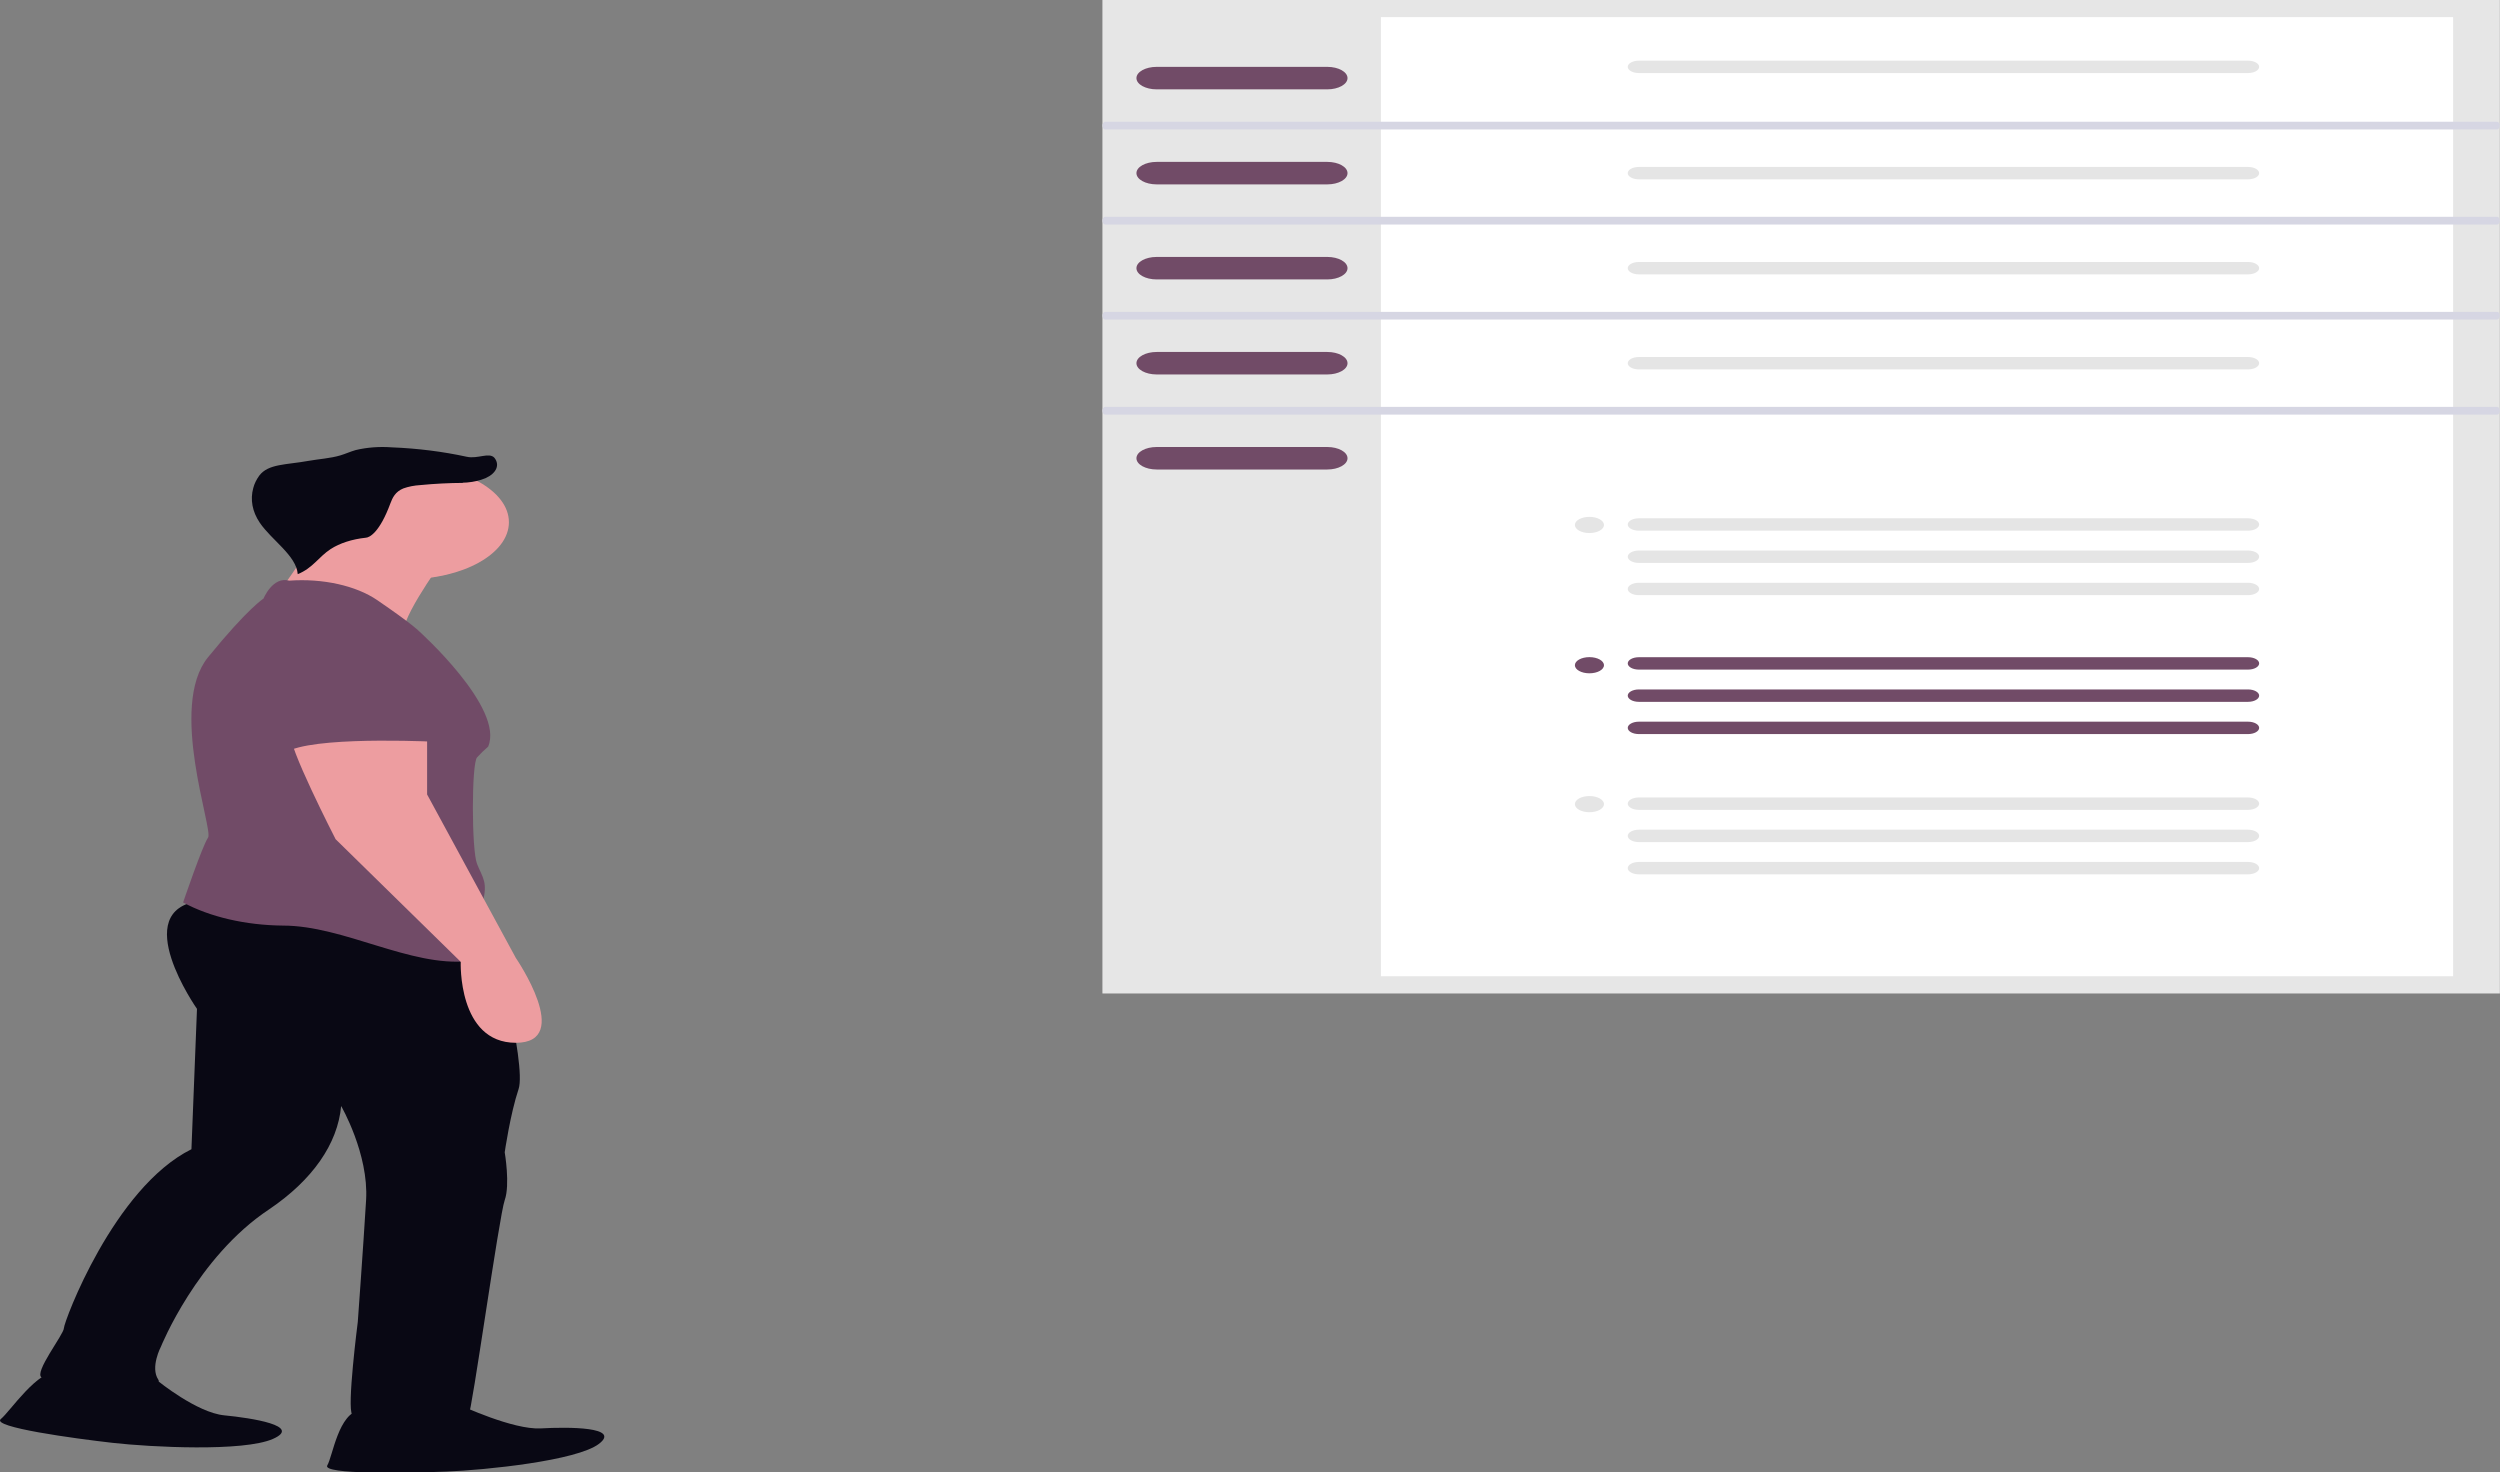
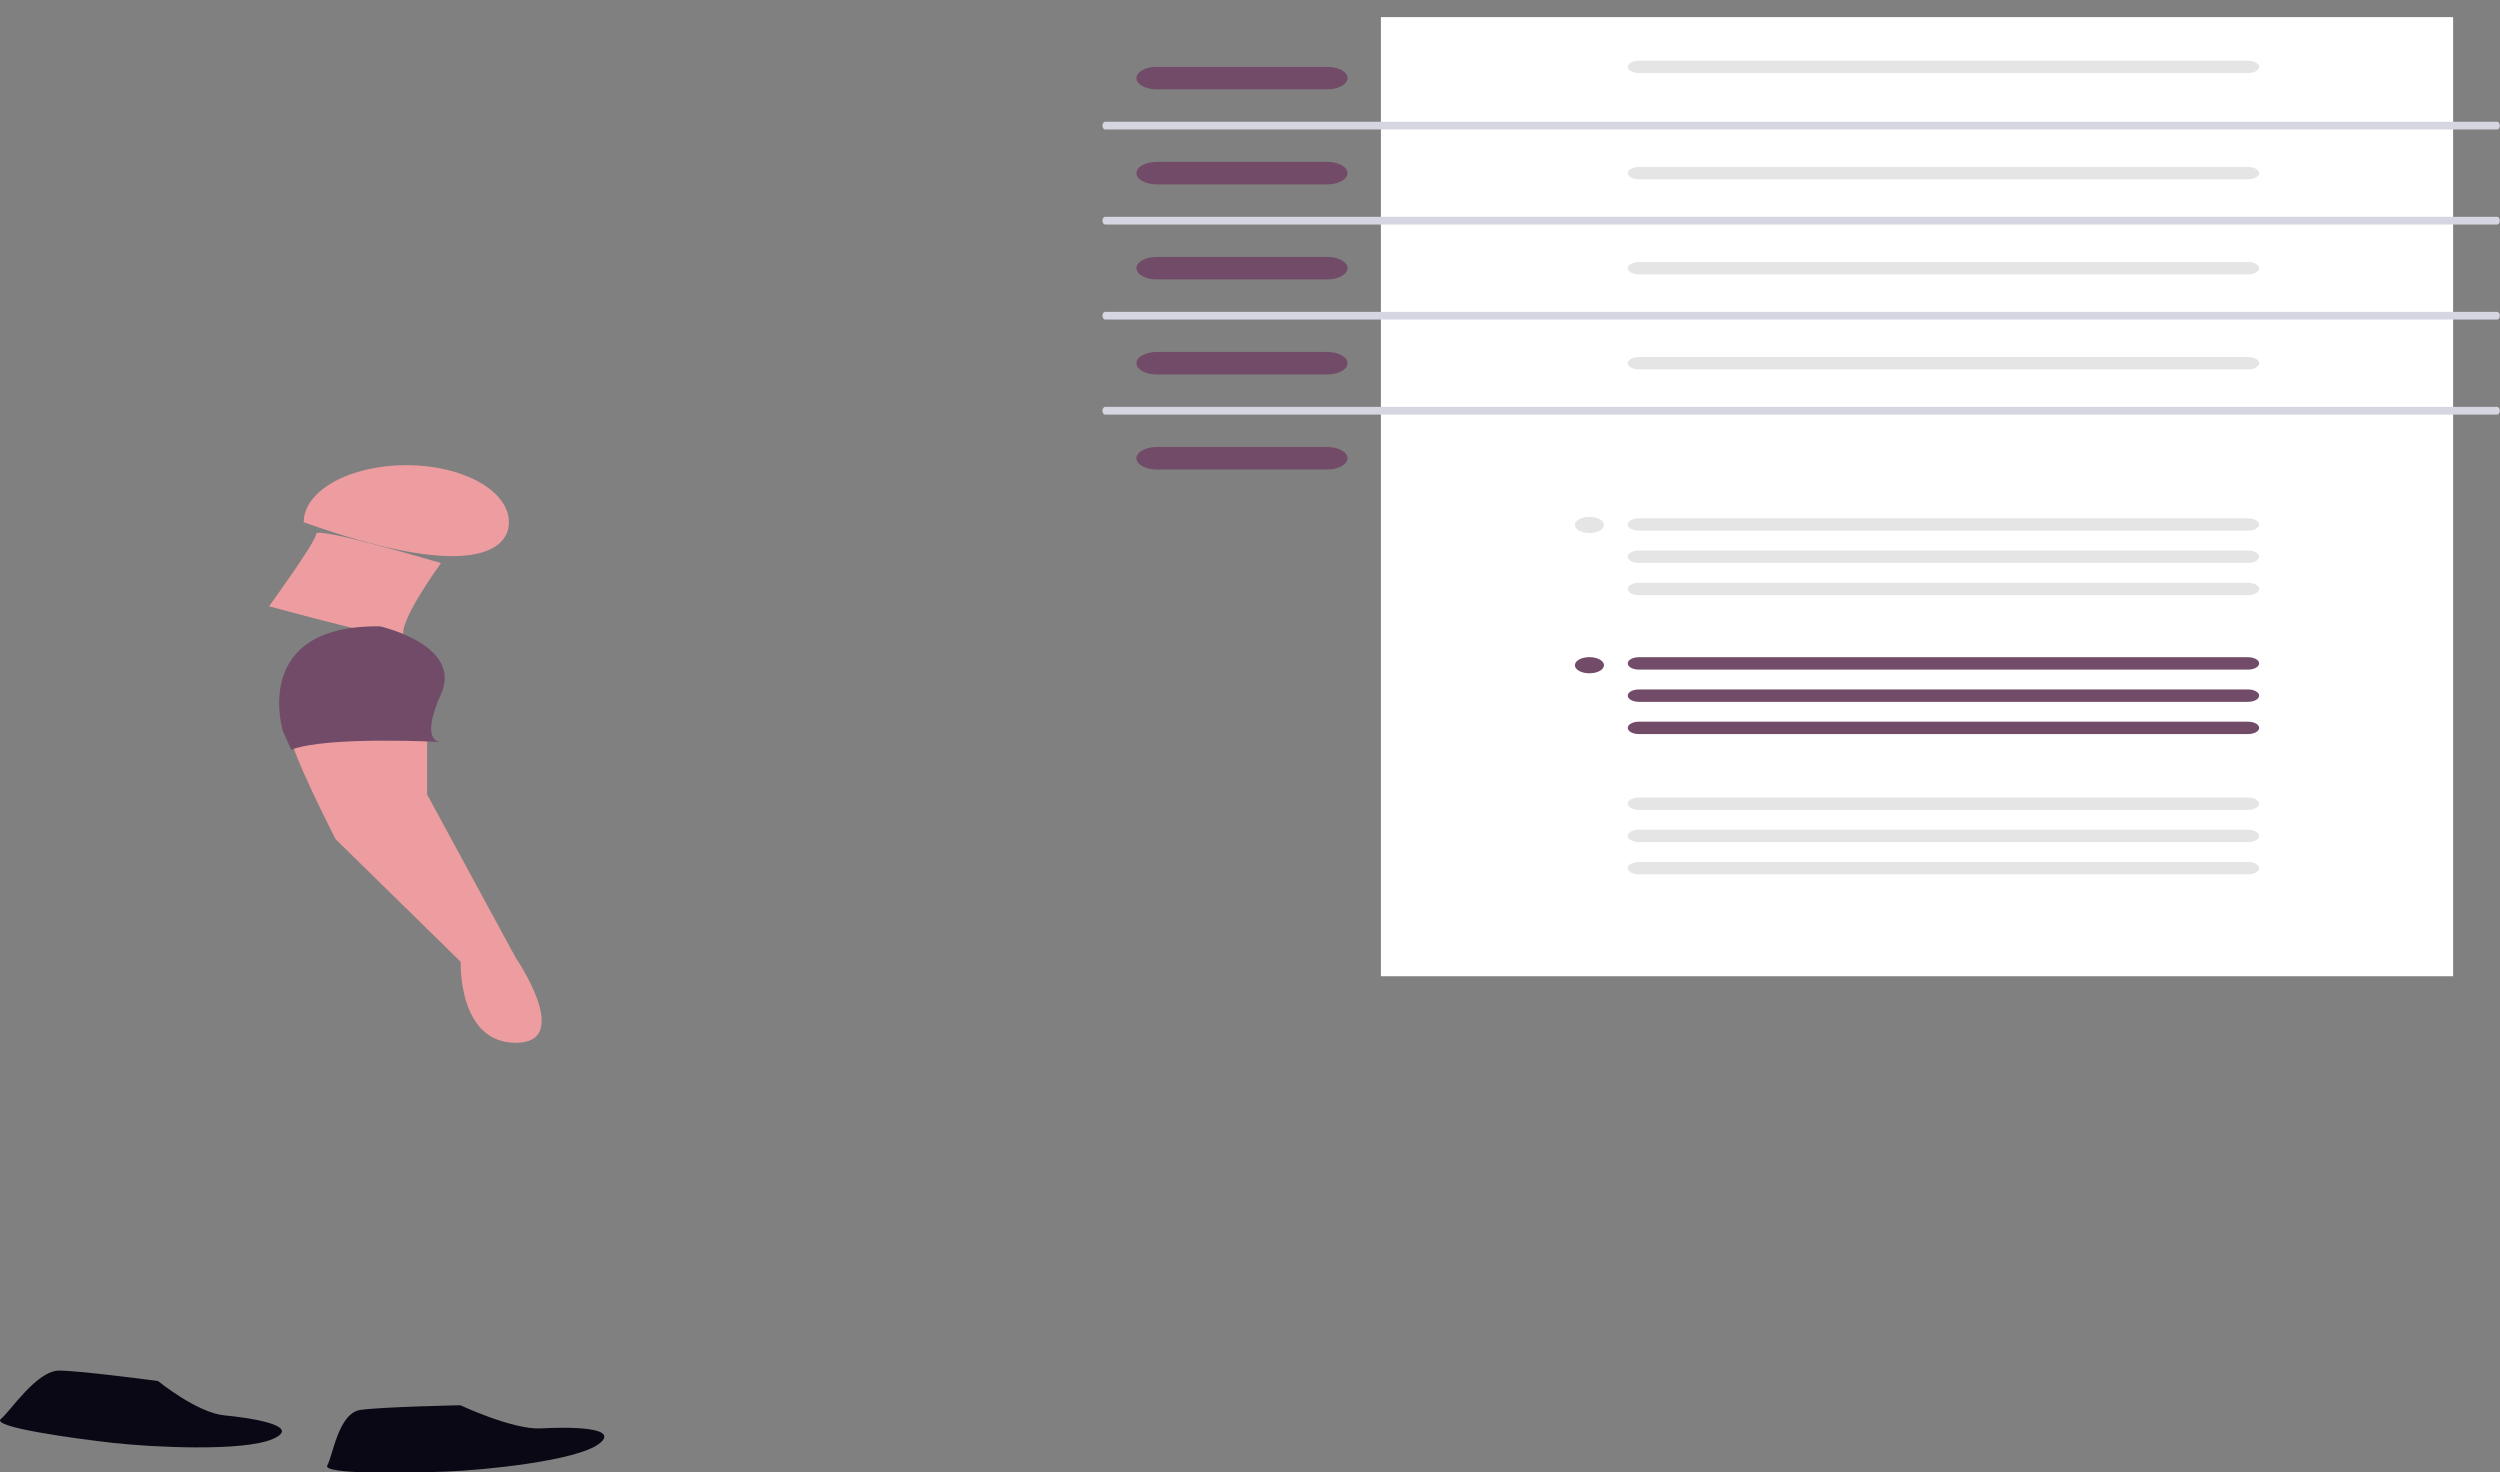
<svg xmlns="http://www.w3.org/2000/svg" width="900px" height="530px" viewBox="0 0 900 530" version="1.1">
  <rect x="0" y="0" width="900" height="530" fill="#808080" stroke="none" />
  <g id="surface1">
    <path style=" stroke:none;fill-rule:nonzero;fill:rgb(3.529%,3.137%,7.843%);fill-opacity:1;" d="M 165.738 505.891 C 165.738 505.891 184.703 514.777 194.684 514.223 C 204.664 513.668 223.629 513.664 215.641 519.773 C 207.652 525.883 174.715 529.215 160.738 529.766 C 146.766 530.316 115.832 530.879 117.82 527.547 C 119.805 524.215 121.812 508.664 129.797 507.559 C 137.781 506.457 165.738 505.891 165.738 505.891 Z M 165.738 505.891 " />
    <path style=" stroke:none;fill-rule:nonzero;fill:rgb(3.529%,3.137%,7.843%);fill-opacity:1;" d="M 56.891 497.172 C 56.891 497.172 70.867 508.566 80.746 509.523 C 90.629 510.48 108.898 513.312 98.262 518.008 C 87.625 522.699 54.285 520.98 40.555 519.426 C 26.828 517.871 -3.246 513.777 0.285 510.867 C 3.82 507.957 13.246 493.281 21.477 493.402 C 29.707 493.527 56.891 497.172 56.891 497.172 Z M 56.891 497.172 " />
-     <path style=" stroke:none;fill-rule:nonzero;fill:rgb(3.529%,3.137%,7.843%);fill-opacity:1;" d="M 176.84 334.234 C 176.84 334.234 189.684 383.176 186.691 392.062 C 183.699 400.949 181.699 414.828 181.699 414.828 C 181.699 414.828 183.695 426.488 181.699 432.043 C 179.707 437.598 169.723 509.227 168.723 509.227 C 167.727 509.227 128.801 511.445 126.801 509.227 C 124.805 507.004 128.801 475.906 128.801 475.906 C 128.801 475.906 130.793 448.699 131.793 432.039 C 132.797 415.383 122.812 398.168 122.812 398.168 C 121.574 411.801 112.477 424.844 96.867 435.375 C 70.918 452.586 57.938 484.793 57.938 484.793 C 57.938 484.793 54 492.242 56.996 496.688 C 59.988 501.129 18.016 497.562 15.02 495.898 C 12.023 494.238 23.004 480.352 23.004 478.129 C 23.004 475.91 40.965 427.602 68.918 413.719 L 70.914 363.191 C 70.914 363.191 45.953 327.656 71.91 324.32 C 97.867 320.988 176.84 334.234 176.84 334.234 Z M 176.84 334.234 " />
    <path style=" stroke:none;fill-rule:nonzero;fill:rgb(92.941%,61.569%,62.745%);fill-opacity:1;" d="M 158.75 202.715 C 158.75 202.715 141.777 226.035 145.773 229.367 C 149.77 232.695 96.863 218.262 96.863 218.262 C 96.863 218.262 113.836 194.938 113.836 192.164 C 113.836 189.387 158.75 202.715 158.75 202.715 Z M 158.75 202.715 " />
-     <path style=" stroke:none;fill-rule:nonzero;fill:rgb(92.941%,61.569%,62.745%);fill-opacity:1;" d="M 183.207 188 C 183.207 176.652 166.672 167.453 146.273 167.453 C 125.875 167.453 109.34 176.652 109.34 188 C 109.34 199.348 125.875 208.547 146.273 208.547 C 166.672 208.547 183.207 199.348 183.207 188 Z M 183.207 188 " />
-     <path style=" stroke:none;fill-rule:nonzero;fill:rgb(44.314%,29.412%,40.392%);fill-opacity:1;" d="M 104.141 209.035 C 116.164 208.164 128.141 210.816 135.801 216.043 C 148.777 224.926 150.773 227.148 150.773 227.148 C 150.773 227.148 181.715 254.914 175.727 268.797 C 174.266 270.047 172.934 271.348 171.734 272.684 C 169.738 274.902 169.738 306 171.734 310.996 C 173.73 315.996 175.727 317.66 173.73 324.879 C 171.734 332.098 189.691 343.758 168.723 345.984 C 147.75 348.207 123.812 333.211 101.844 333.211 C 88.402 333.082 75.551 330.102 65.918 324.883 C 65.918 324.883 72.906 304.336 74.898 301.562 C 76.891 298.785 60.457 254.324 74.898 236.598 C 89.34 218.867 94.863 215.496 94.863 215.496 C 94.863 215.496 98.152 207.371 104.141 209.035 Z M 104.141 209.035 " />
+     <path style=" stroke:none;fill-rule:nonzero;fill:rgb(92.941%,61.569%,62.745%);fill-opacity:1;" d="M 183.207 188 C 183.207 176.652 166.672 167.453 146.273 167.453 C 125.875 167.453 109.34 176.652 109.34 188 C 166.672 208.547 183.207 199.348 183.207 188 Z M 183.207 188 " />
    <path style=" stroke:none;fill-rule:nonzero;fill:rgb(92.941%,61.569%,62.745%);fill-opacity:1;" d="M 153.758 261.574 L 153.758 286.004 L 185.699 344.863 C 185.699 344.863 206.656 375.406 185.699 375.406 C 164.742 375.406 165.859 346.258 165.859 346.258 L 120.816 302.109 C 120.816 302.109 102.852 267.125 104.844 264.348 C 106.836 261.57 153.758 261.574 153.758 261.574 Z M 153.758 261.574 " />
    <path style=" stroke:none;fill-rule:nonzero;fill:rgb(44.314%,29.412%,40.392%);fill-opacity:1;" d="M 136.789 225.48 C 136.789 225.48 166.734 232.145 158.75 249.914 C 150.766 267.68 158.75 267.125 158.75 267.125 C 158.75 267.125 117.824 264.906 104.859 269.902 L 101.863 263.238 C 101.863 263.238 89.887 224.926 136.789 225.48 Z M 136.789 225.48 " />
-     <path style=" stroke:none;fill-rule:nonzero;fill:rgb(3.529%,3.137%,7.843%);fill-opacity:1;" d="M 161 173.32 C 165.684 174.246 170.887 173.793 174.84 172.121 C 178.734 170.352 180.023 167.355 177.984 164.797 C 176.074 162.711 171.984 165.297 168.062 164.441 C 159.418 162.559 150.309 161.414 141.047 161.047 C 136.637 160.711 132.145 161.047 128.051 162.023 C 126.102 162.578 124.41 163.383 122.48 163.953 C 118.93 165.012 114.797 165.246 110.961 165.926 C 103.02 167.367 96.59 166.93 93.348 171.211 C 92.305 172.648 91.574 174.152 91.176 175.684 C 90.027 179.883 90.828 184.176 93.504 188.156 C 97.758 194.457 106.684 199.969 107.188 206.695 C 112.648 204.488 114.676 200.512 119.051 197.652 C 122.309 195.543 126.758 194.105 131.668 193.582 C 133.027 193.535 136.668 191.695 140.539 181.215 C 141.301 179.219 142.262 177.039 145.211 175.828 C 147.051 175.172 149.137 174.762 151.305 174.633 C 156.457 174.129 161.676 173.867 166.906 173.84 " />
-     <path style=" stroke:none;fill-rule:nonzero;fill:rgb(90.196%,90.196%,90.196%);fill-opacity:1;" d="M 899.949 357.652 L 396.875 357.652 L 396.875 0 L 899.949 0 Z M 899.949 357.652 " />
    <path style=" stroke:none;fill-rule:nonzero;fill:rgb(100%,100%,100%);fill-opacity:1;" d="M 883.121 351.449 L 497.125 351.449 L 497.125 6.164 L 883.121 6.164 Z M 883.121 351.449 " />
    <path style=" stroke:none;fill-rule:nonzero;fill:rgb(44.314%,29.412%,40.392%);fill-opacity:1;" d="M 590 236.594 L 809.281 236.594 C 811.496 236.594 813.293 237.594 813.293 238.824 C 813.293 240.059 811.496 241.059 809.281 241.059 L 590 241.059 C 587.785 241.059 585.988 240.059 585.988 238.824 C 585.988 237.594 587.785 236.594 590 236.594 Z M 590 236.594 " />
    <path style=" stroke:none;fill-rule:nonzero;fill:rgb(44.314%,29.412%,40.392%);fill-opacity:1;" d="M 590 248.199 L 809.281 248.199 C 811.496 248.199 813.293 249.199 813.293 250.43 C 813.293 251.664 811.496 252.664 809.281 252.664 L 590 252.664 C 587.785 252.664 585.988 251.664 585.988 250.43 C 585.988 249.199 587.785 248.199 590 248.199 Z M 590 248.199 " />
    <path style=" stroke:none;fill-rule:nonzero;fill:rgb(44.314%,29.412%,40.392%);fill-opacity:1;" d="M 590 259.805 L 809.281 259.805 C 811.496 259.805 813.293 260.805 813.293 262.035 C 813.293 263.27 811.496 264.27 809.281 264.27 L 590 264.27 C 587.785 264.27 585.988 263.27 585.988 262.035 C 585.988 260.805 587.785 259.805 590 259.805 Z M 590 259.805 " />
    <path style=" stroke:none;fill-rule:nonzero;fill:rgb(44.314%,29.412%,40.392%);fill-opacity:1;" d="M 577.43 239.48 C 577.43 237.871 575.086 236.566 572.191 236.566 C 569.301 236.566 566.957 237.871 566.957 239.48 C 566.957 241.09 569.301 242.391 572.191 242.391 C 575.086 242.391 577.43 241.09 577.43 239.48 Z M 577.43 239.48 " />
    <path style=" stroke:none;fill-rule:nonzero;fill:rgb(89.804%,89.804%,89.804%);fill-opacity:1;" d="M 590 186.586 L 809.281 186.586 C 811.496 186.586 813.293 187.582 813.293 188.816 C 813.293 190.051 811.496 191.047 809.281 191.047 L 590 191.047 C 587.785 191.047 585.988 190.051 585.988 188.816 C 585.988 187.582 587.785 186.586 590 186.586 Z M 590 186.586 " />
    <path style=" stroke:none;fill-rule:nonzero;fill:rgb(89.804%,89.804%,89.804%);fill-opacity:1;" d="M 590 198.191 L 809.281 198.191 C 811.496 198.191 813.293 199.188 813.293 200.422 C 813.293 201.656 811.496 202.652 809.281 202.652 L 590 202.652 C 587.785 202.652 585.988 201.656 585.988 200.422 C 585.988 199.188 587.785 198.191 590 198.191 Z M 590 198.191 " />
    <path style=" stroke:none;fill-rule:nonzero;fill:rgb(89.804%,89.804%,89.804%);fill-opacity:1;" d="M 590 209.797 L 809.281 209.797 C 811.496 209.797 813.293 210.793 813.293 212.027 C 813.293 213.262 811.496 214.258 809.281 214.258 L 590 214.258 C 587.785 214.258 585.988 213.262 585.988 212.027 C 585.988 210.793 587.785 209.797 590 209.797 Z M 590 209.797 " />
    <path style=" stroke:none;fill-rule:nonzero;fill:rgb(89.804%,89.804%,89.804%);fill-opacity:1;" d="M 577.43 188.984 C 577.43 187.375 575.086 186.07 572.191 186.07 C 569.301 186.07 566.957 187.375 566.957 188.984 C 566.957 190.594 569.301 191.898 572.191 191.898 C 575.086 191.898 577.43 190.594 577.43 188.984 Z M 577.43 188.984 " />
    <path style=" stroke:none;fill-rule:nonzero;fill:rgb(89.804%,89.804%,89.804%);fill-opacity:1;" d="M 590 287.086 L 809.281 287.086 C 811.496 287.086 813.293 288.086 813.293 289.32 C 813.293 290.551 811.496 291.551 809.281 291.551 L 590 291.551 C 587.785 291.551 585.988 290.551 585.988 289.32 C 585.988 288.086 587.785 287.086 590 287.086 Z M 590 287.086 " />
    <path style=" stroke:none;fill-rule:nonzero;fill:rgb(89.804%,89.804%,89.804%);fill-opacity:1;" d="M 590 298.691 L 809.281 298.691 C 811.496 298.691 813.293 299.691 813.293 300.926 C 813.293 302.156 811.496 303.156 809.281 303.156 L 590 303.156 C 587.785 303.156 585.988 302.156 585.988 300.926 C 585.988 299.691 587.785 298.691 590 298.691 Z M 590 298.691 " />
    <path style=" stroke:none;fill-rule:nonzero;fill:rgb(89.804%,89.804%,89.804%);fill-opacity:1;" d="M 590 310.301 L 809.281 310.301 C 811.496 310.301 813.293 311.297 813.293 312.531 C 813.293 313.766 811.496 314.762 809.281 314.762 L 590 314.762 C 587.785 314.762 585.988 313.766 585.988 312.531 C 585.988 311.297 587.785 310.301 590 310.301 Z M 590 310.301 " />
-     <path style=" stroke:none;fill-rule:nonzero;fill:rgb(89.804%,89.804%,89.804%);fill-opacity:1;" d="M 577.43 289.488 C 577.43 287.879 575.086 286.574 572.191 286.574 C 569.301 286.574 566.957 287.879 566.957 289.488 C 566.957 291.098 569.301 292.402 572.191 292.402 C 575.086 292.402 577.43 291.098 577.43 289.488 Z M 577.43 289.488 " />
    <path style=" stroke:none;fill-rule:nonzero;fill:rgb(44.314%,29.412%,40.392%);fill-opacity:1;" d="M 416.395 24.07 L 477.828 24.07 C 481.848 24.07 485.105 25.883 485.105 28.117 C 485.105 30.355 481.848 32.168 477.828 32.168 L 416.395 32.168 C 412.375 32.168 409.117 30.355 409.117 28.117 C 409.117 25.883 412.375 24.07 416.395 24.07 Z M 416.395 24.07 " />
    <path style=" stroke:none;fill-rule:nonzero;fill:rgb(44.314%,29.412%,40.392%);fill-opacity:1;" d="M 416.395 58.281 L 477.828 58.281 C 481.848 58.281 485.105 60.094 485.105 62.332 C 485.105 64.566 481.848 66.379 477.828 66.379 L 416.395 66.379 C 412.375 66.379 409.117 64.566 409.117 62.332 C 409.117 60.094 412.375 58.281 416.395 58.281 Z M 416.395 58.281 " />
    <path style=" stroke:none;fill-rule:nonzero;fill:rgb(44.314%,29.412%,40.392%);fill-opacity:1;" d="M 416.395 92.496 L 477.828 92.496 C 481.848 92.496 485.105 94.309 485.105 96.543 C 485.105 98.781 481.848 100.594 477.828 100.594 L 416.395 100.594 C 412.375 100.594 409.117 98.781 409.117 96.543 C 409.117 94.309 412.375 92.496 416.395 92.496 Z M 416.395 92.496 " />
    <path style=" stroke:none;fill-rule:nonzero;fill:rgb(44.314%,29.412%,40.392%);fill-opacity:1;" d="M 416.395 126.707 L 477.828 126.707 C 481.848 126.707 485.105 128.52 485.105 130.758 C 485.105 132.992 481.848 134.805 477.828 134.805 L 416.395 134.805 C 412.375 134.805 409.117 132.992 409.117 130.758 C 409.117 128.52 412.375 126.707 416.395 126.707 Z M 416.395 126.707 " />
    <path style=" stroke:none;fill-rule:nonzero;fill:rgb(44.314%,29.412%,40.392%);fill-opacity:1;" d="M 416.395 160.922 L 477.828 160.922 C 481.848 160.922 485.105 162.734 485.105 164.969 C 485.105 167.207 481.848 169.02 477.828 169.02 L 416.395 169.02 C 412.375 169.02 409.117 167.207 409.117 164.969 C 409.117 162.734 412.375 160.922 416.395 160.922 Z M 416.395 160.922 " />
    <path style=" stroke:none;fill-rule:nonzero;fill:rgb(83.922%,83.922%,89.02%);fill-opacity:1;" d="M 396.875 45.223 C 396.875 45.992 397.324 46.613 397.883 46.613 L 898.941 46.613 C 899.5 46.613 899.945 45.992 899.945 45.223 C 899.945 44.457 899.5 43.836 898.941 43.836 L 397.883 43.836 C 397.324 43.836 396.875 44.453 396.875 45.223 Z M 396.875 45.223 " />
    <path style=" stroke:none;fill-rule:nonzero;fill:rgb(83.922%,83.922%,89.02%);fill-opacity:1;" d="M 396.875 79.438 C 396.875 80.207 397.324 80.824 397.883 80.824 L 898.941 80.824 C 899.5 80.824 899.945 80.207 899.945 79.438 C 899.945 78.668 899.5 78.051 898.941 78.051 L 397.883 78.051 C 397.324 78.051 396.875 78.668 396.875 79.438 Z M 396.875 79.438 " />
    <path style=" stroke:none;fill-rule:nonzero;fill:rgb(83.922%,83.922%,89.02%);fill-opacity:1;" d="M 396.875 113.648 C 396.875 114.418 397.324 115.039 397.883 115.039 L 898.941 115.039 C 899.5 115.039 899.945 114.418 899.945 113.648 C 899.945 112.883 899.5 112.262 898.941 112.262 L 397.883 112.262 C 397.324 112.262 396.875 112.879 396.875 113.648 Z M 396.875 113.648 " />
    <path style=" stroke:none;fill-rule:nonzero;fill:rgb(83.922%,83.922%,89.02%);fill-opacity:1;" d="M 396.875 147.863 C 396.875 148.633 397.324 149.25 397.883 149.25 L 898.941 149.25 C 899.5 149.25 899.945 148.633 899.945 147.863 C 899.945 147.094 899.5 146.477 898.941 146.477 L 397.883 146.477 C 397.324 146.477 396.875 147.094 396.875 147.863 Z M 396.875 147.863 " />
    <path style=" stroke:none;fill-rule:nonzero;fill:rgb(89.804%,89.804%,89.804%);fill-opacity:1;" d="M 590 128.523 L 809.281 128.523 C 811.496 128.523 813.293 129.523 813.293 130.758 C 813.293 131.988 811.496 132.988 809.281 132.988 L 590 132.988 C 587.785 132.988 585.988 131.988 585.988 130.758 C 585.988 129.523 587.785 128.523 590 128.523 Z M 590 128.523 " />
    <path style=" stroke:none;fill-rule:nonzero;fill:rgb(89.804%,89.804%,89.804%);fill-opacity:1;" d="M 590 94.312 L 809.281 94.312 C 811.496 94.312 813.293 95.309 813.293 96.543 C 813.293 97.777 811.496 98.773 809.281 98.773 L 590 98.773 C 587.785 98.773 585.988 97.777 585.988 96.543 C 585.988 95.309 587.785 94.312 590 94.312 Z M 590 94.312 " />
    <path style=" stroke:none;fill-rule:nonzero;fill:rgb(89.804%,89.804%,89.804%);fill-opacity:1;" d="M 590 60.098 L 809.281 60.098 C 811.496 60.098 813.293 61.098 813.293 62.332 C 813.293 63.562 811.496 64.562 809.281 64.562 L 590 64.562 C 587.785 64.562 585.988 63.562 585.988 62.332 C 585.988 61.098 587.785 60.098 590 60.098 Z M 590 60.098 " />
    <path style=" stroke:none;fill-rule:nonzero;fill:rgb(89.804%,89.804%,89.804%);fill-opacity:1;" d="M 590 21.836 L 809.281 21.836 C 811.496 21.836 813.293 22.836 813.293 24.07 C 813.293 25.301 811.496 26.301 809.281 26.301 L 590 26.301 C 587.785 26.301 585.988 25.301 585.988 24.07 C 585.988 22.836 587.785 21.836 590 21.836 Z M 590 21.836 " />
  </g>
</svg>